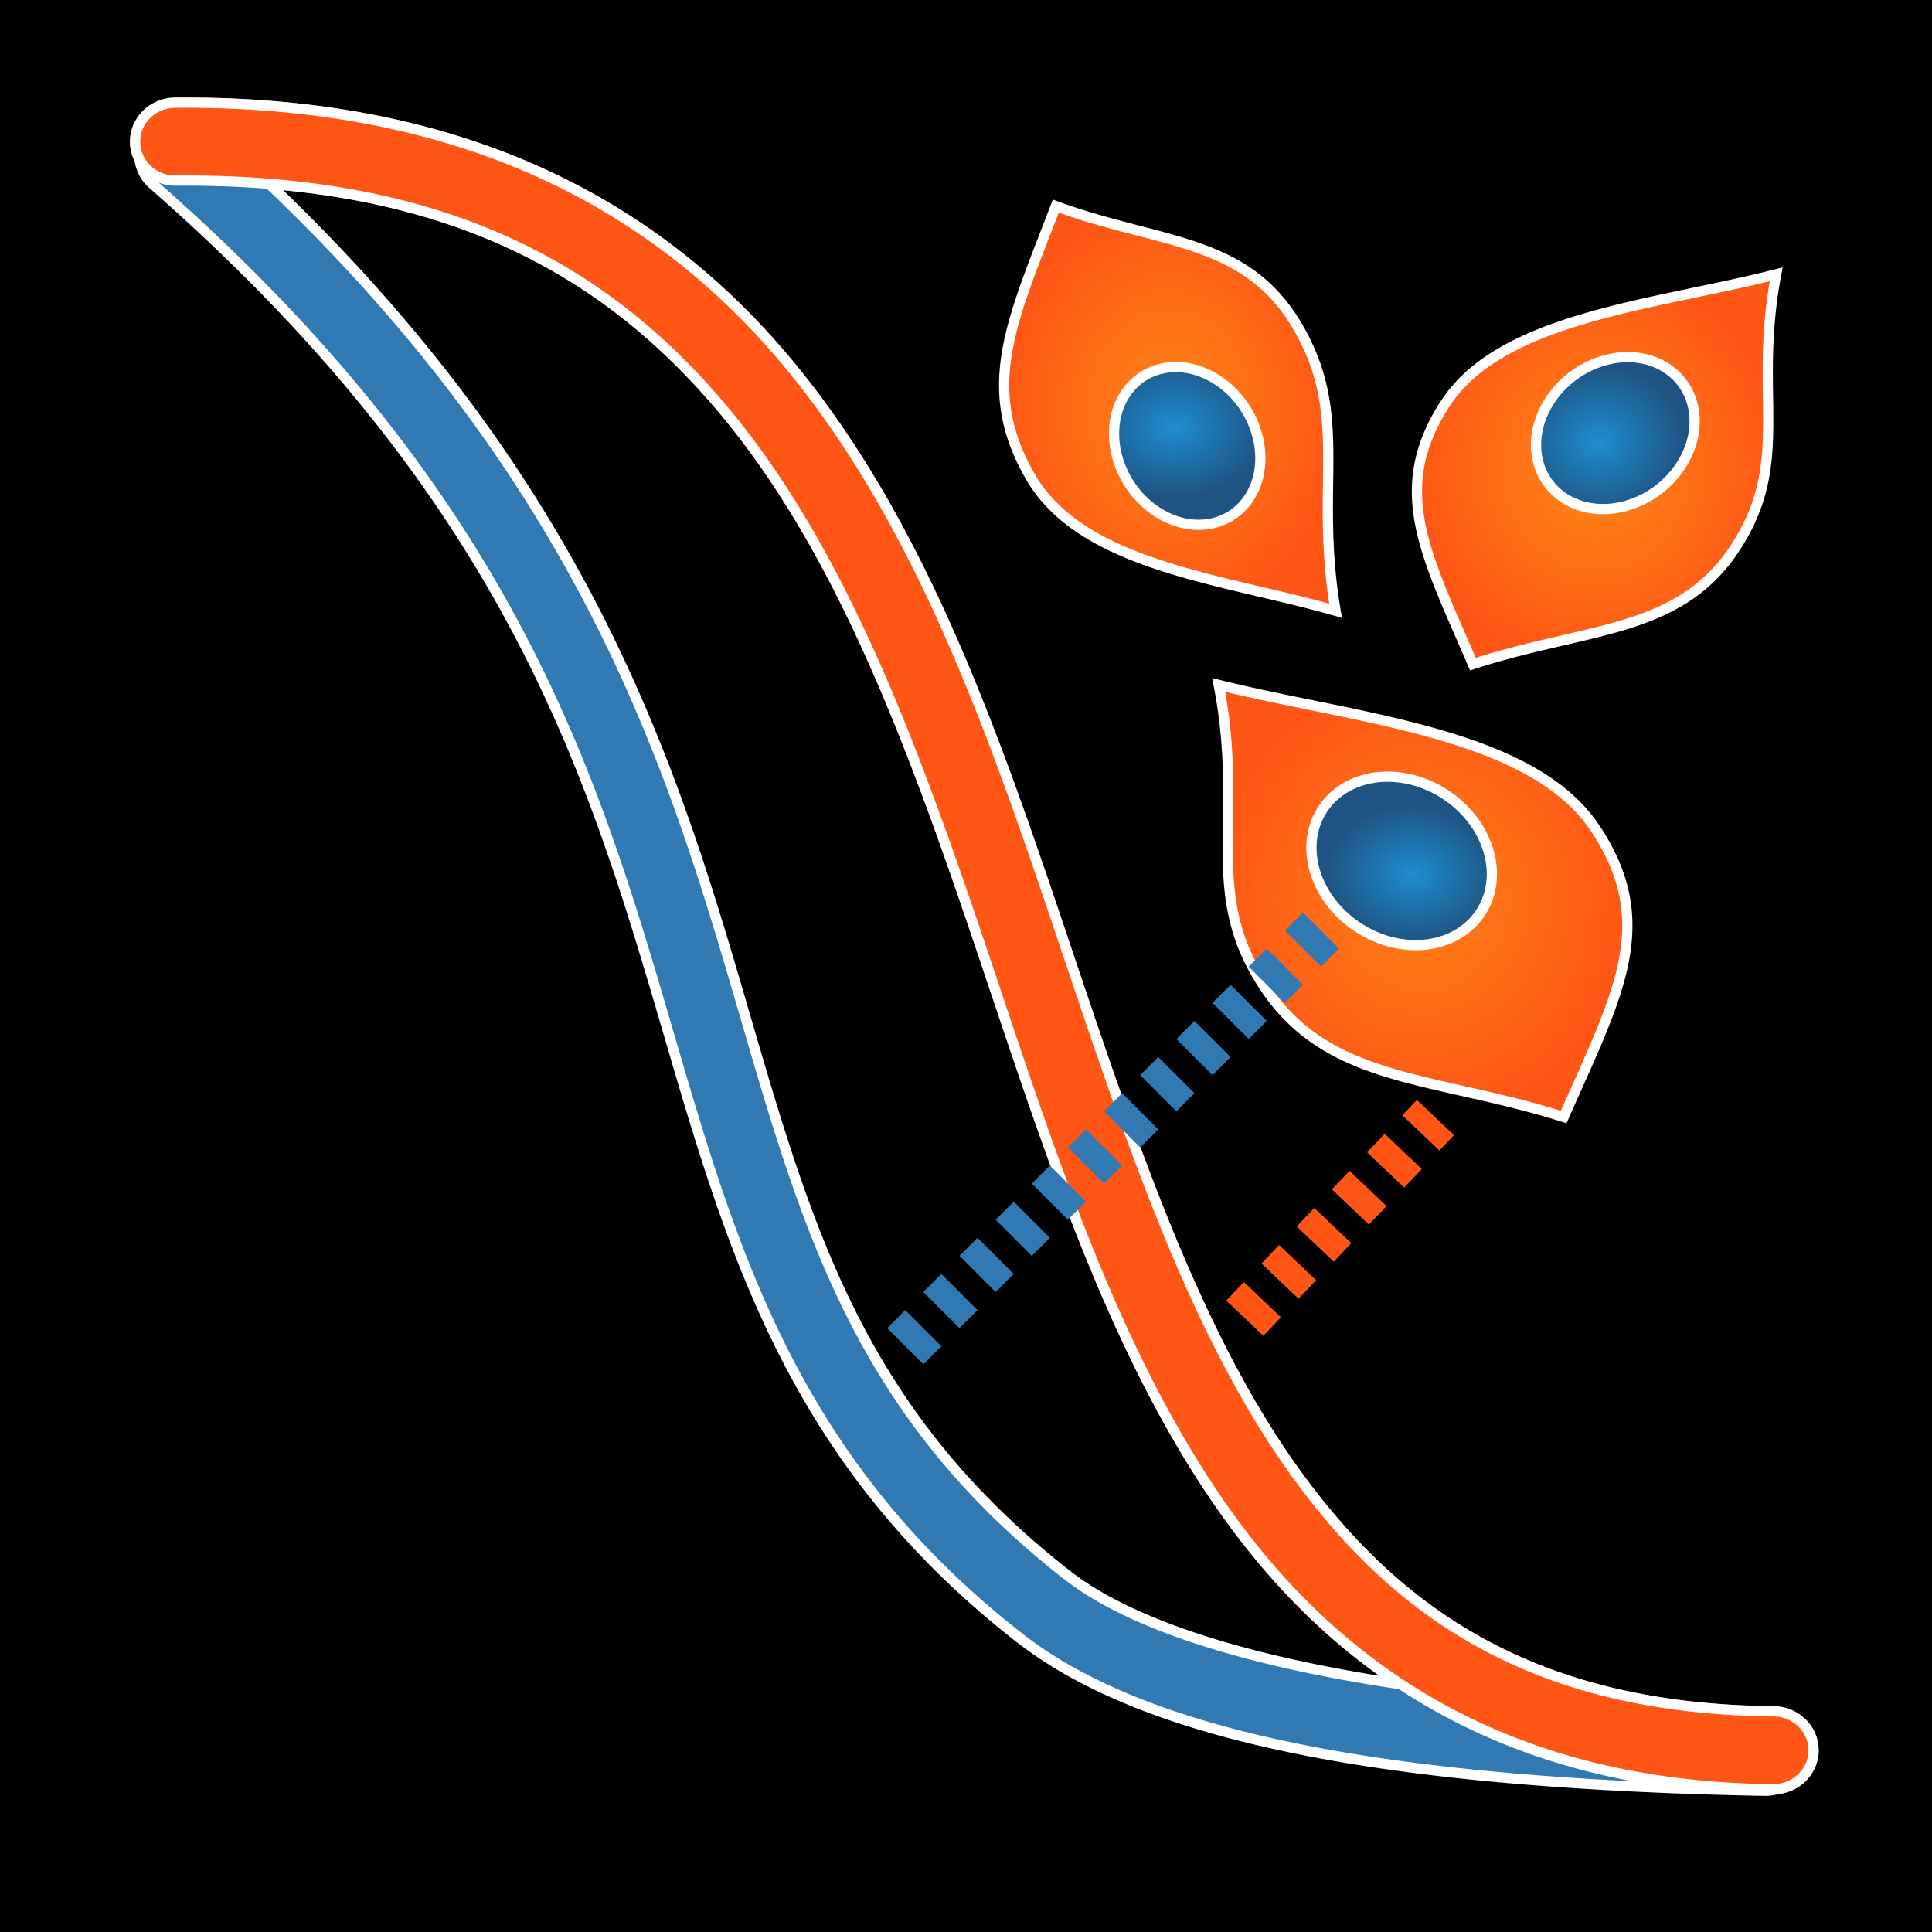
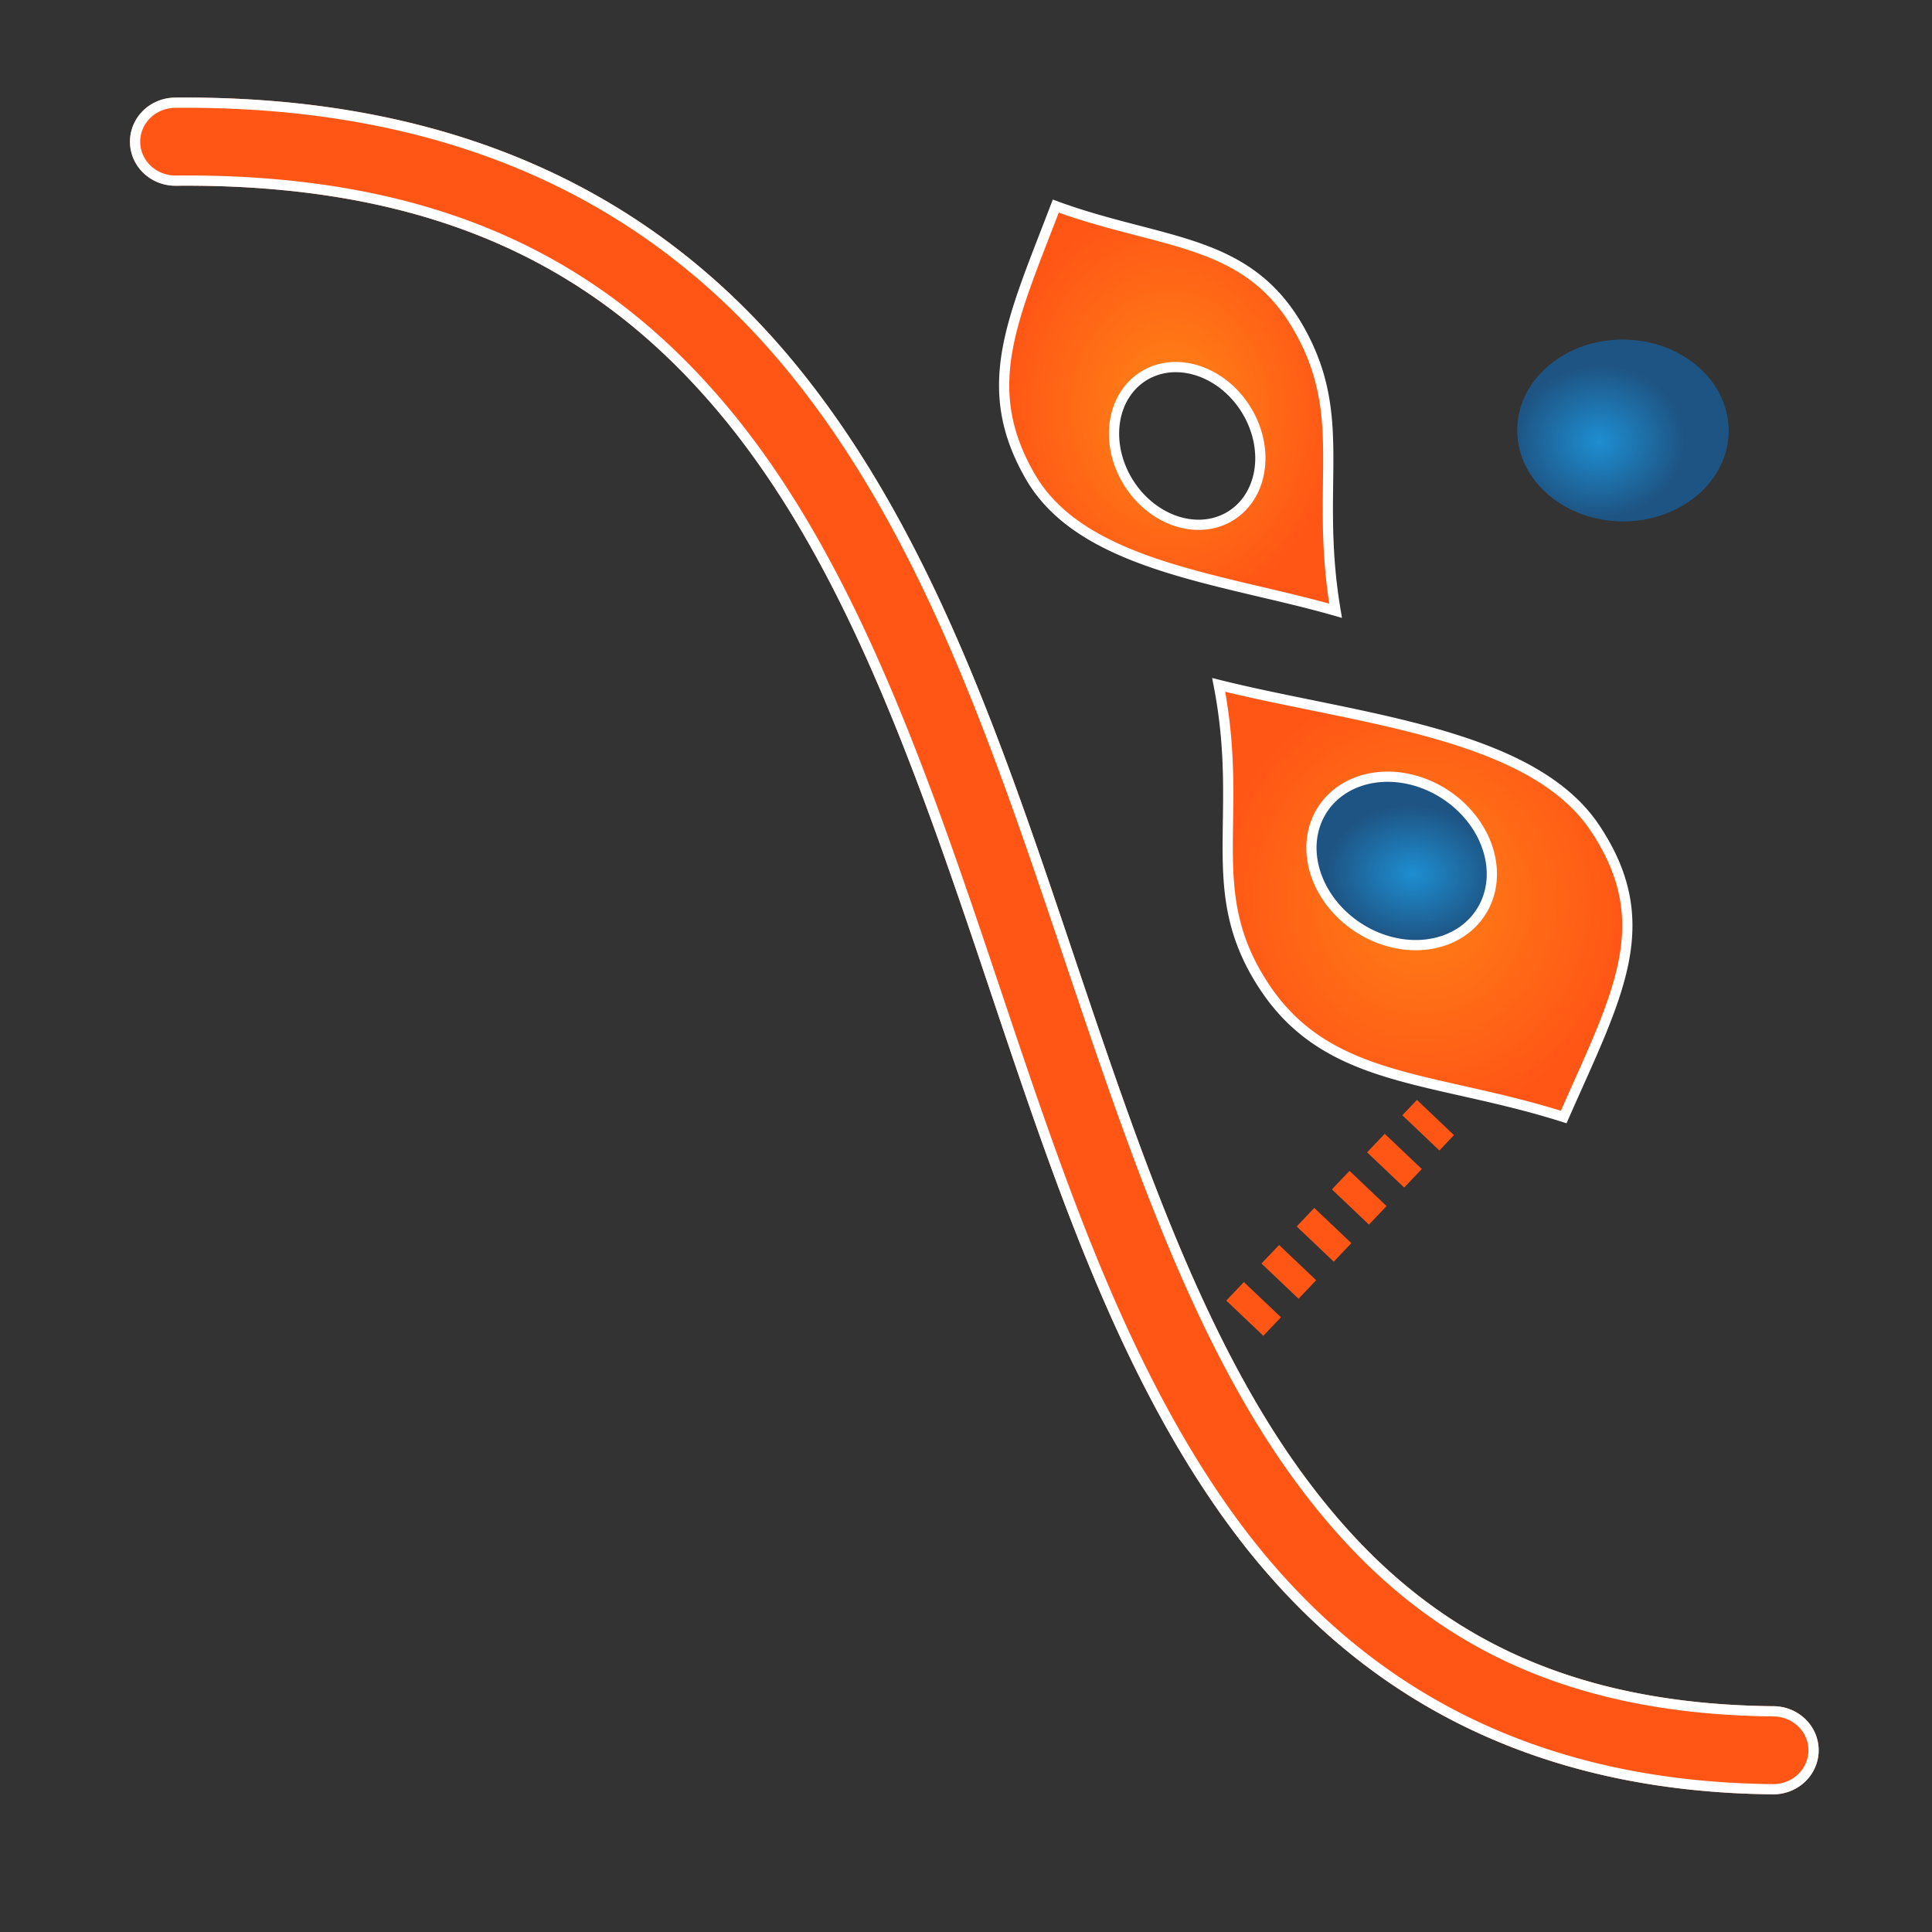
<svg xmlns="http://www.w3.org/2000/svg" xmlns:ns1="http://www.inkscape.org/namespaces/inkscape" xmlns:ns2="http://sodipodi.sourceforge.net/DTD/sodipodi-0.dtd" xmlns:xlink="http://www.w3.org/1999/xlink" width="100mm" height="100mm" viewBox="0 0 354.331 354.331" id="svg2" version="1.1" ns1:version="1.1.1 (3bf5ae0d25, 2021-09-20)" ns2:docname="FCS_InCells_A.svg" ns1:export-filename="R:\086_Jenny\Diskussion\Umsetzungskonzept_SW\FCSInCells.png" ns1:export-xdpi="90" ns1:export-ydpi="90">
  <rect x="0" y="0" width="354.331" height="354.331" fill="#333333" stroke="none" />
  <defs id="defs4">
    <linearGradient ns1:collect="always" id="linearGradient867">
      <stop style="stop-color:#ff8616;stop-opacity:1" offset="0" id="stop863" />
      <stop style="stop-color:#ff5616;stop-opacity:1" offset="1" id="stop865" />
    </linearGradient>
    <linearGradient ns1:collect="always" id="linearGradient859">
      <stop style="stop-color:#ff8816;stop-opacity:1" offset="0" id="stop855" />
      <stop style="stop-color:#ff5616;stop-opacity:1" offset="1" id="stop857" />
    </linearGradient>
    <linearGradient ns1:collect="always" id="linearGradient851">
      <stop style="stop-color:#ff8016;stop-opacity:1" offset="0" id="stop847" />
      <stop style="stop-color:#ff5616;stop-opacity:1" offset="1" id="stop849" />
    </linearGradient>
    <radialGradient ns1:collect="always" xlink:href="#linearGradient851" id="radialGradient853" cx="264.757" cy="863.433" fx="264.757" fy="863.433" r="39.758" gradientTransform="matrix(0.95,0,0,1.005,9.363,-4.725)" gradientUnits="userSpaceOnUse" />
    <radialGradient ns1:collect="always" xlink:href="#linearGradient859" id="radialGradient861" cx="297.428" cy="777.601" fx="297.428" fy="777.601" r="31.903" gradientTransform="matrix(1.041,0,0,1.13,-16.904,-94.515)" gradientUnits="userSpaceOnUse" />
    <radialGradient ns1:collect="always" xlink:href="#linearGradient867" id="radialGradient869" cx="211.039" cy="764.605" fx="211.039" fy="764.605" r="32.263" gradientTransform="matrix(0.95,0,0,1.16,14.05,-811.86)" gradientUnits="userSpaceOnUse" />
    <radialGradient ns1:collect="always" xlink:href="#linearGradient1127" id="radialGradient1129-4" cx="453.331" cy="813.809" fx="453.331" fy="813.809" r="27.075" gradientTransform="matrix(0.58,0.039,-0.032,0.46,-480.494,-1253.001)" gradientUnits="userSpaceOnUse" />
    <linearGradient ns1:collect="always" id="linearGradient1127">
      <stop style="stop-color:#1e8ed1;stop-opacity:1" offset="0" id="stop1123" />
      <stop style="stop-color:#1e5483;stop-opacity:1" offset="1" id="stop1125" />
    </linearGradient>
    <radialGradient ns1:collect="always" xlink:href="#linearGradient1127" id="radialGradient1129-4-1" cx="459.282" cy="810.075" fx="459.282" fy="810.075" r="27.075" gradientTransform="matrix(0.577,-0.029,0.025,0.512,-564.452,-1183.5)" gradientUnits="userSpaceOnUse" />
    <radialGradient ns1:collect="always" xlink:href="#linearGradient1127" id="radialGradient1129-4-3" cx="456.249" cy="818.826" fx="456.249" fy="818.826" r="27.075" gradientTransform="matrix(0.616,-0.011,0.007,0.478,-500.794,-467.03)" gradientUnits="userSpaceOnUse" />
  </defs>
  <ns2:namedview id="base" pagecolor="#ffffff" bordercolor="#666666" borderopacity="1.0" ns1:pageopacity="0.0" ns1:pageshadow="2" ns1:zoom="2" ns1:cx="121" ns1:cy="168.25" ns1:document-units="px" ns1:current-layer="layer5" showgrid="false" ns1:snap-bbox="true" ns1:bbox-paths="true" ns1:bbox-nodes="true" ns1:snap-bbox-edge-midpoints="true" ns1:snap-bbox-midpoints="true" ns1:object-paths="true" ns1:snap-intersection-paths="true" ns1:object-nodes="true" ns1:snap-smooth-nodes="true" ns1:snap-midpoints="true" ns1:snap-object-midpoints="true" ns1:snap-center="true" ns1:snap-global="false" ns1:window-width="2560" ns1:window-height="1377" ns1:window-x="-8" ns1:window-y="-8" ns1:window-maximized="1" ns1:pagecheckerboard="0" />
  <g ns1:groupmode="layer" id="layer4" ns1:label="Back" style="display:inline">
-     <rect style="opacity:1;fill:#000000;fill-opacity:1;stroke:none;stroke-width:5.518;stroke-linecap:square;stroke-linejoin:miter;stroke-miterlimit:4;stroke-dasharray:none;stroke-dashoffset:0;stroke-opacity:0.478" id="rect4136" width="354.331" height="354.331" x="-4e-06" y="698.031" transform="translate(0,-698.032)" />
-   </g>
+     </g>
  <g ns1:label="Curves" ns1:groupmode="layer" id="layer1" transform="translate(0,-698.032)" style="display:inline">
    <path style="color:#000000;font-style:normal;font-variant:normal;font-weight:normal;font-stretch:normal;font-size:medium;line-height:normal;font-family:sans-serif;font-variant-ligatures:normal;font-variant-position:normal;font-variant-caps:normal;font-variant-numeric:normal;font-variant-alternates:normal;font-feature-settings:normal;text-indent:0;text-align:start;text-decoration:none;text-decoration-line:none;text-decoration-style:solid;text-decoration-color:#000000;letter-spacing:normal;word-spacing:normal;text-transform:none;writing-mode:lr-tb;direction:ltr;text-orientation:mixed;dominant-baseline:auto;baseline-shift:baseline;text-anchor:start;white-space:normal;shape-padding:0;clip-rule:nonzero;display:inline;overflow:visible;visibility:visible;opacity:1;isolation:auto;mix-blend-mode:normal;color-interpolation:sRGB;color-interpolation-filters:linearRGB;solid-color:#000000;solid-opacity:1;vector-effect:none;fill:#ff5616;fill-opacity:1;fill-rule:evenodd;stroke:#fe9b76;stroke-width:1.875;stroke-linecap:round;stroke-linejoin:miter;stroke-miterlimit:4;stroke-dasharray:none;stroke-dashoffset:0;stroke-opacity:1;color-rendering:auto;image-rendering:auto;shape-rendering:auto;text-rendering:auto;enable-background:accumulate" d="m 32.097,716.871 a 7.392,7.144 0 1 0 0.141,14.288 c 49.36,-0.453 79.035,16.336 100.712,42.373 21.677,26.037 34.734,61.998 47.143,98.796 12.41,36.797 24.145,74.373 45.125,103.622 20.979,29.249 52.214,49.735 99.825,50.226 a 7.392,7.144 0 1 0 0.158,-14.286 c -43.47,-0.448 -68.801,-17.543 -87.834,-44.08 C 218.333,941.273 206.611,904.858 194.148,867.901 181.684,830.943 168.454,793.385 144.469,764.576 120.483,735.767 85.118,716.384 32.097,716.871 Z" id="path4160" ns1:connector-curvature="0" />
-     <path style="color:#000000;fill:#3079b3;fill-rule:evenodd;stroke:#ffffff;stroke-width:1.875;stroke-linecap:round;stroke-miterlimit:4;stroke-dasharray:none;stroke-opacity:1" d="m 32.191,719.085 a 7.176,7.253 0 0 0 -4.91,2.486 7.176,7.253 0 0 0 0.723,10.231 c 61.297,53.682 78.423,101.312 91.601,145.489 13.178,44.177 22.431,86.001 67.328,121.086 24.19,18.903 69.69,26.802 136.741,28.085 a 7.176,7.253 0 0 0 7.31,-7.113 7.176,7.253 0 0 0 -7.038,-7.389 C 258.005,1010.698 214.118,1001.285 195.71,986.9 154.362,954.589 146.712,917.909 133.346,873.104 119.981,828.298 100.919,776.465 37.403,720.839 a 7.176,7.253 0 0 0 -5.212,-1.754 z" id="path4166-6" />
    <path style="color:#000000;font-style:normal;font-variant:normal;font-weight:normal;font-stretch:normal;font-size:medium;line-height:normal;font-family:sans-serif;font-variant-ligatures:normal;font-variant-position:normal;font-variant-caps:normal;font-variant-numeric:normal;font-variant-alternates:normal;font-feature-settings:normal;text-indent:0;text-align:start;text-decoration:none;text-decoration-line:none;text-decoration-style:solid;text-decoration-color:#000000;letter-spacing:normal;word-spacing:normal;text-transform:none;writing-mode:lr-tb;direction:ltr;text-orientation:mixed;dominant-baseline:auto;baseline-shift:baseline;text-anchor:start;white-space:normal;shape-padding:0;clip-rule:nonzero;display:inline;overflow:visible;visibility:visible;opacity:1;isolation:auto;mix-blend-mode:normal;color-interpolation:sRGB;color-interpolation-filters:linearRGB;solid-color:#000000;solid-opacity:1;vector-effect:none;fill:#ff5616;fill-opacity:1;fill-rule:evenodd;stroke:#ffffff;stroke-width:1.875;stroke-linecap:round;stroke-linejoin:miter;stroke-miterlimit:4;stroke-dasharray:none;stroke-dashoffset:0;stroke-opacity:1;color-rendering:auto;image-rendering:auto;shape-rendering:auto;text-rendering:auto;enable-background:accumulate" d="m 32.097,716.871 a 7.392,7.144 0 1 0 0.141,14.288 c 49.36,-0.453 79.035,16.336 100.712,42.373 21.677,26.037 34.734,61.998 47.143,98.796 12.41,36.797 24.145,74.373 45.125,103.622 20.979,29.249 52.214,49.735 99.825,50.226 a 7.392,7.144 0 1 0 0.158,-14.286 c -43.47,-0.448 -68.801,-17.543 -87.834,-44.08 C 218.333,941.273 206.611,904.858 194.148,867.901 181.684,830.943 168.454,793.385 144.469,764.576 120.483,735.767 85.118,716.384 32.097,716.871 Z" id="path16410" ns1:connector-curvature="0" />
  </g>
  <g ns1:groupmode="layer" id="layer5" ns1:label="Cells" style="display:inline">
    <ellipse style="display:inline;fill:url(#radialGradient1129-4);fill-opacity:1;stroke:#ffffff;stroke-width:0;stroke-linecap:round;stroke-linejoin:round;stroke-miterlimit:4;stroke-dasharray:none" id="path1915-3-7-5" cx="-243.963" cy="-860.975" rx="21.839" ry="19.498" transform="matrix(-1,0.011,-0.018,-1,0,-698.032)" />
    <path style="display:inline;fill:url(#radialGradient853);fill-opacity:1;fill-rule:evenodd;stroke:#ffffff;stroke-width:1.875;stroke-linecap:butt;stroke-linejoin:miter;stroke-miterlimit:4;stroke-dasharray:none;stroke-opacity:1" d="m 231.997,879.163 c -11.738,-17.572 -3.644,-30.633 -8.489,-55.52 25.198,6.276 57.269,8.669 69.007,26.241 11.738,17.572 4.082,30.734 -5.733,53.011 -23.841,-7.559 -43.046,-6.16 -54.784,-23.732 z m 11.402,-16.628 a 17.308,14.581 33.076 0 0 22.989,7.346 17.308,14.581 33.076 0 0 4.341,-20.568 17.308,14.581 33.076 0 0 -22.988,-7.345 17.308,14.581 33.076 0 0 -4.343,20.568 z" id="path4149" ns1:connector-curvature="0" transform="translate(0,-698.032)" />
    <ellipse style="display:inline;fill:url(#radialGradient1129-4-1);fill-opacity:1;stroke:#ffffff;stroke-width:0;stroke-linecap:round;stroke-linejoin:round;stroke-miterlimit:4;stroke-dasharray:none" id="path1915-3-7-5-2" cx="-283.606" cy="-780.103" rx="19.389" ry="16.67" transform="matrix(-1,0.011,-0.018,-1,0,-698.032)" />
-     <path style="display:inline;fill:url(#radialGradient861);fill-opacity:1;fill-rule:evenodd;stroke:#ffffff;stroke-width:1.875;stroke-linecap:butt;stroke-linejoin:miter;stroke-miterlimit:4;stroke-dasharray:none;stroke-opacity:1" d="m 318.29,798.426 c 10.319,-15.851 3.204,-27.634 7.463,-50.085 -22.151,5.662 -50.344,7.821 -60.662,23.672 -10.319,15.851 -3.588,27.725 5.04,47.821 20.958,-6.819 37.841,-5.557 48.16,-21.409 z m -10.023,-15 a 13.041,15.346 52.708 0 1 -20.209,6.627 13.041,15.346 52.708 0 1 -3.816,-18.555 13.041,15.346 52.708 0 1 20.208,-6.626 13.041,15.346 52.708 0 1 3.818,18.554 z" id="path4149-8" ns1:connector-curvature="0" transform="translate(0,-698.032)" />
-     <ellipse style="display:inline;fill:url(#radialGradient1129-4-3);fill-opacity:1;stroke:#ffffff;stroke-width:0;stroke-linecap:round;stroke-linejoin:round;stroke-miterlimit:4;stroke-dasharray:none" id="path1915-3-7-5-3" cx="-215.697" cy="-83.346" rx="21.839" ry="19.498" transform="matrix(-1,0.011,-0.018,-1,0,0)" />
    <path style="display:inline;fill:url(#radialGradient869);fill-opacity:1;fill-rule:evenodd;stroke:#ffffff;stroke-width:1.875;stroke-linecap:butt;stroke-linejoin:miter;stroke-miterlimit:4;stroke-dasharray:none;stroke-opacity:1" d="m 238.065,60.023 c 9.521,16.455 2.956,28.686 6.885,51.993 -20.438,-5.878 -46.449,-8.119 -55.97,-24.574 -9.521,-16.455 -3.31,-28.782 4.65,-49.643 19.337,7.079 34.914,5.769 44.434,22.224 z m -9.248,15.572 a 15.104,12.691 57.87 0 0 -18.646,-6.879 15.104,12.691 57.87 0 0 -3.521,19.262 15.104,12.691 57.87 0 0 18.645,6.879 15.104,12.691 57.87 0 0 3.522,-19.261 z" id="path4149-9" ns1:connector-curvature="0" />
    <path style="display:inline;fill:none;stroke:#ff5616;stroke-width:9.375;stroke-linecap:butt;stroke-linejoin:miter;stroke-miterlimit:4;stroke-dasharray:4.688, 4.688;stroke-dashoffset:9.188;stroke-opacity:1" d="m 228.168,241.895 35.097,-36.942 v 0" id="path861" ns1:connector-curvature="0" />
-     <path style="display:inline;fill:none;stroke:#3079b3;stroke-width:9.375;stroke-linecap:butt;stroke-linejoin:miter;stroke-miterlimit:4;stroke-dasharray:4.688, 4.688;stroke-dashoffset:0;stroke-opacity:1" d="m 166.021,246.901 77.646,-77.64 v 0" id="path861-8" ns1:connector-curvature="0" />
  </g>
</svg>